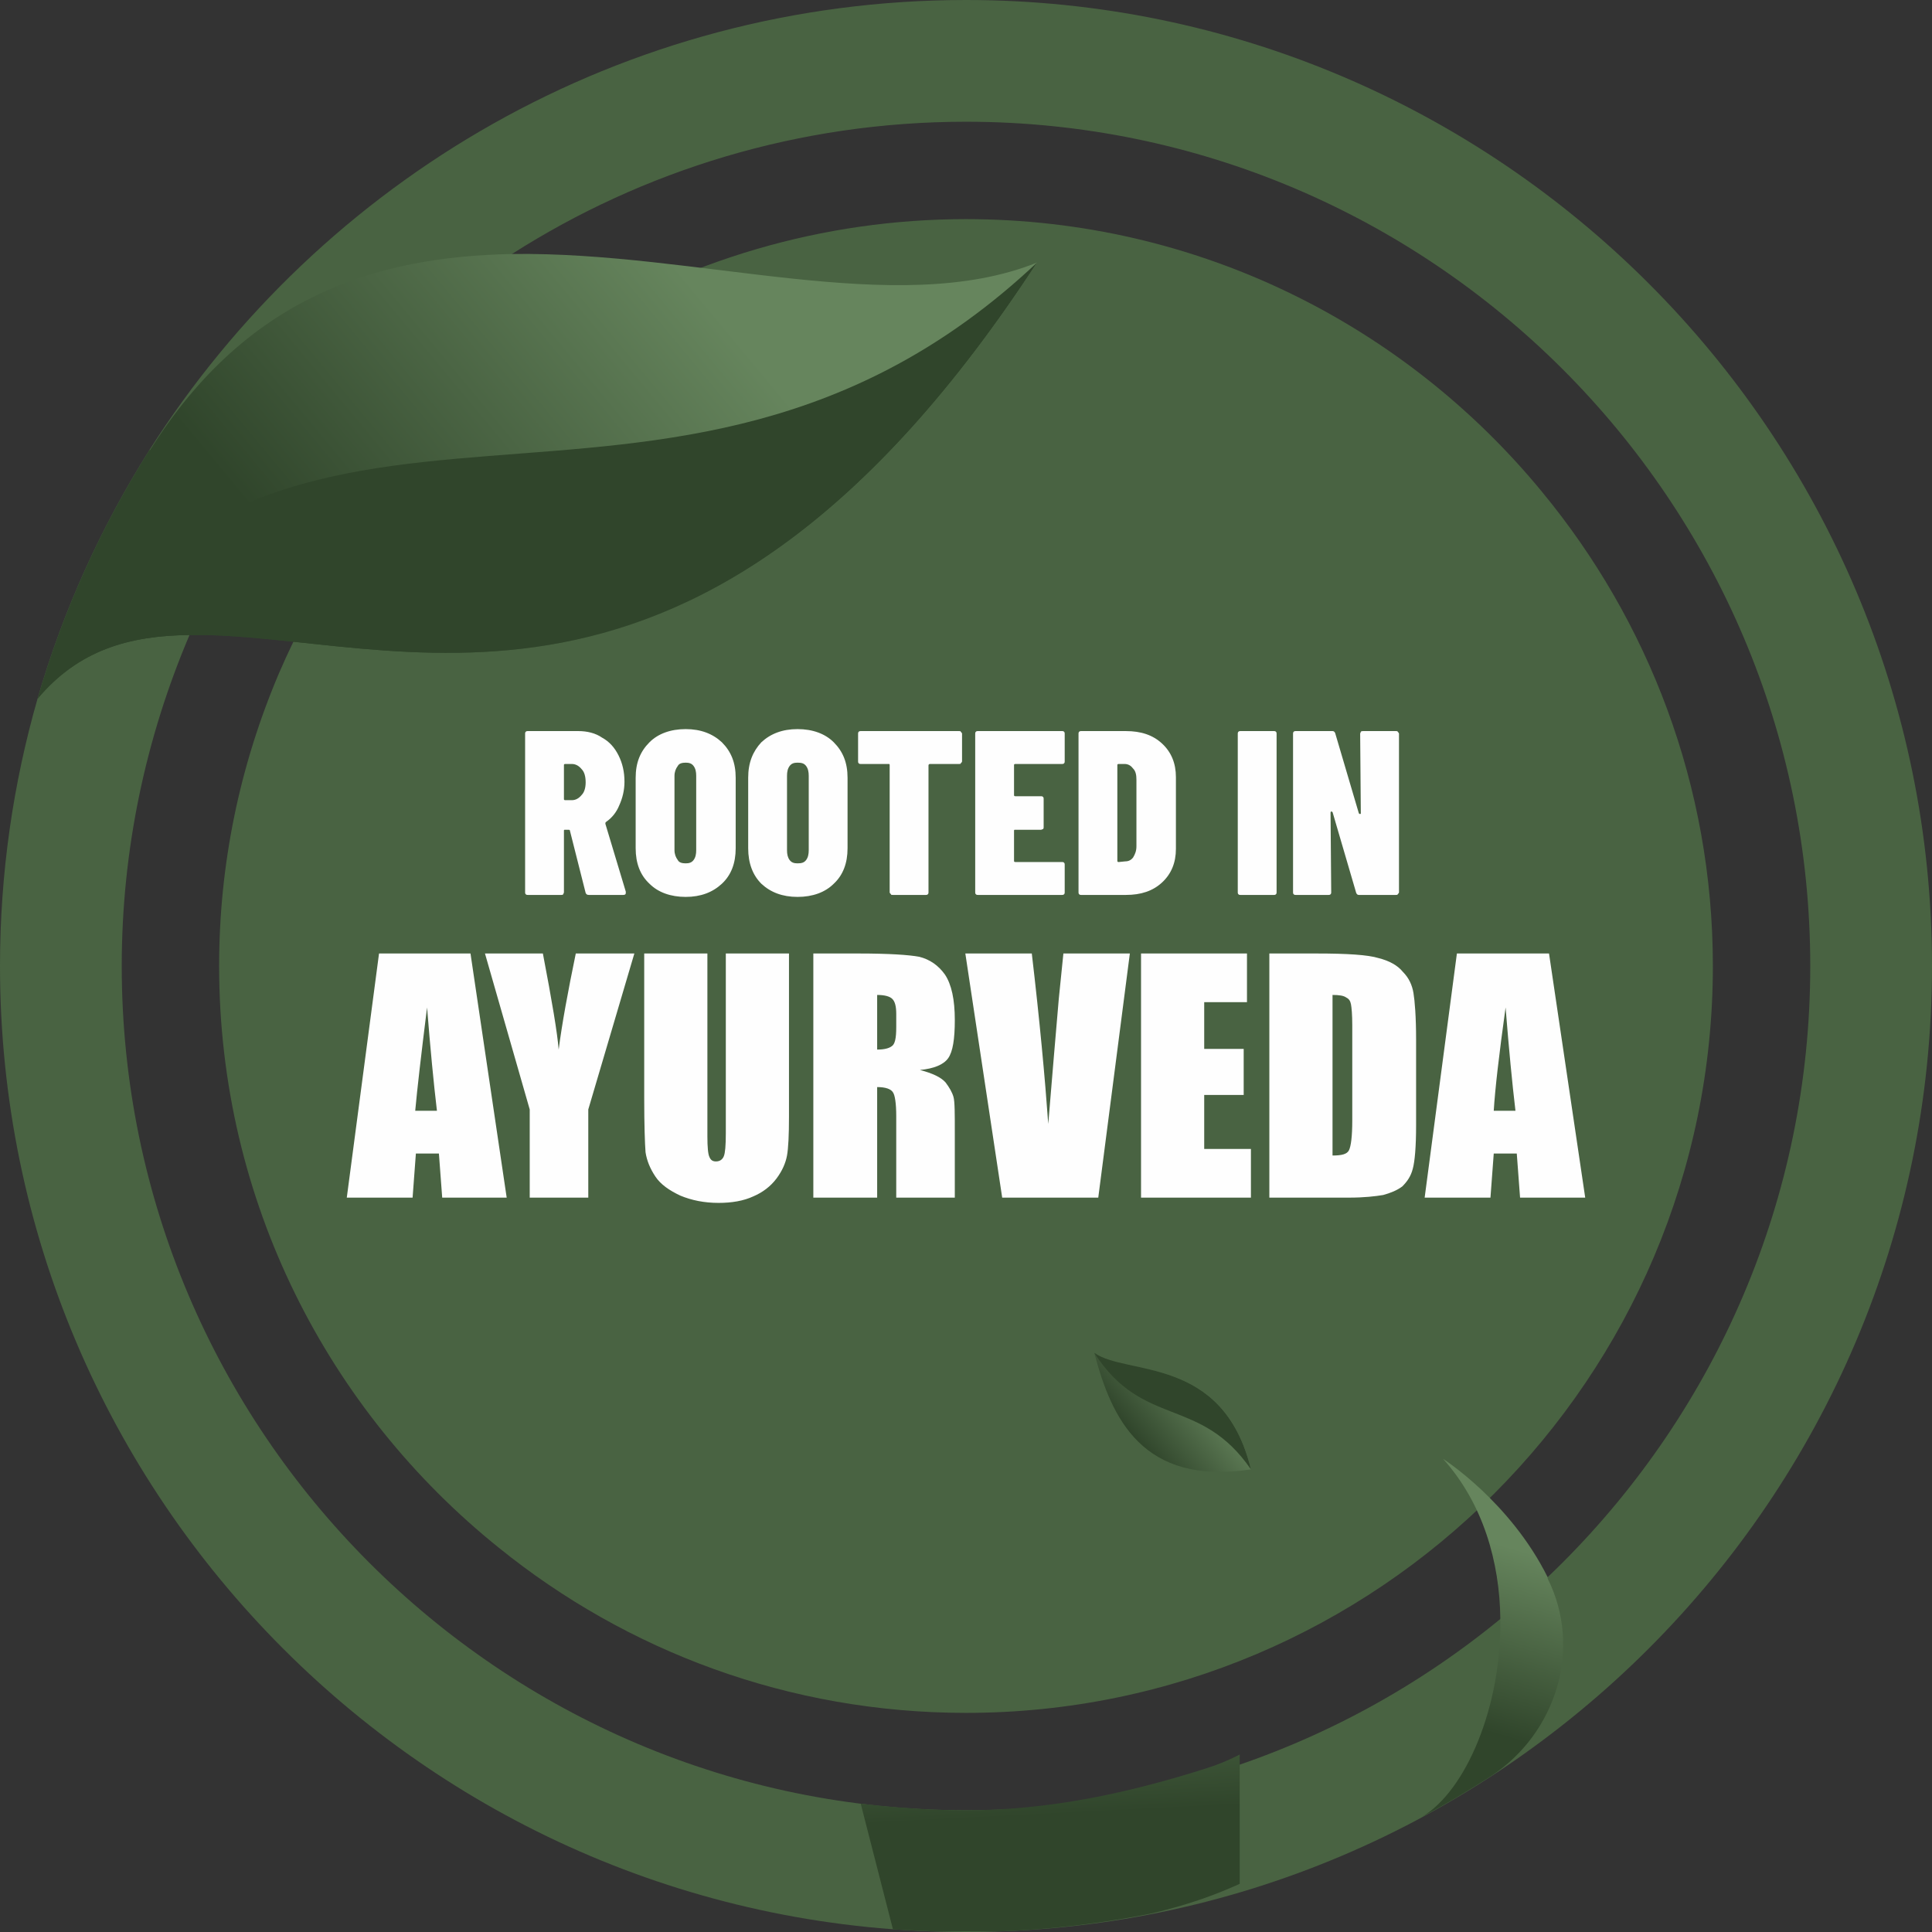
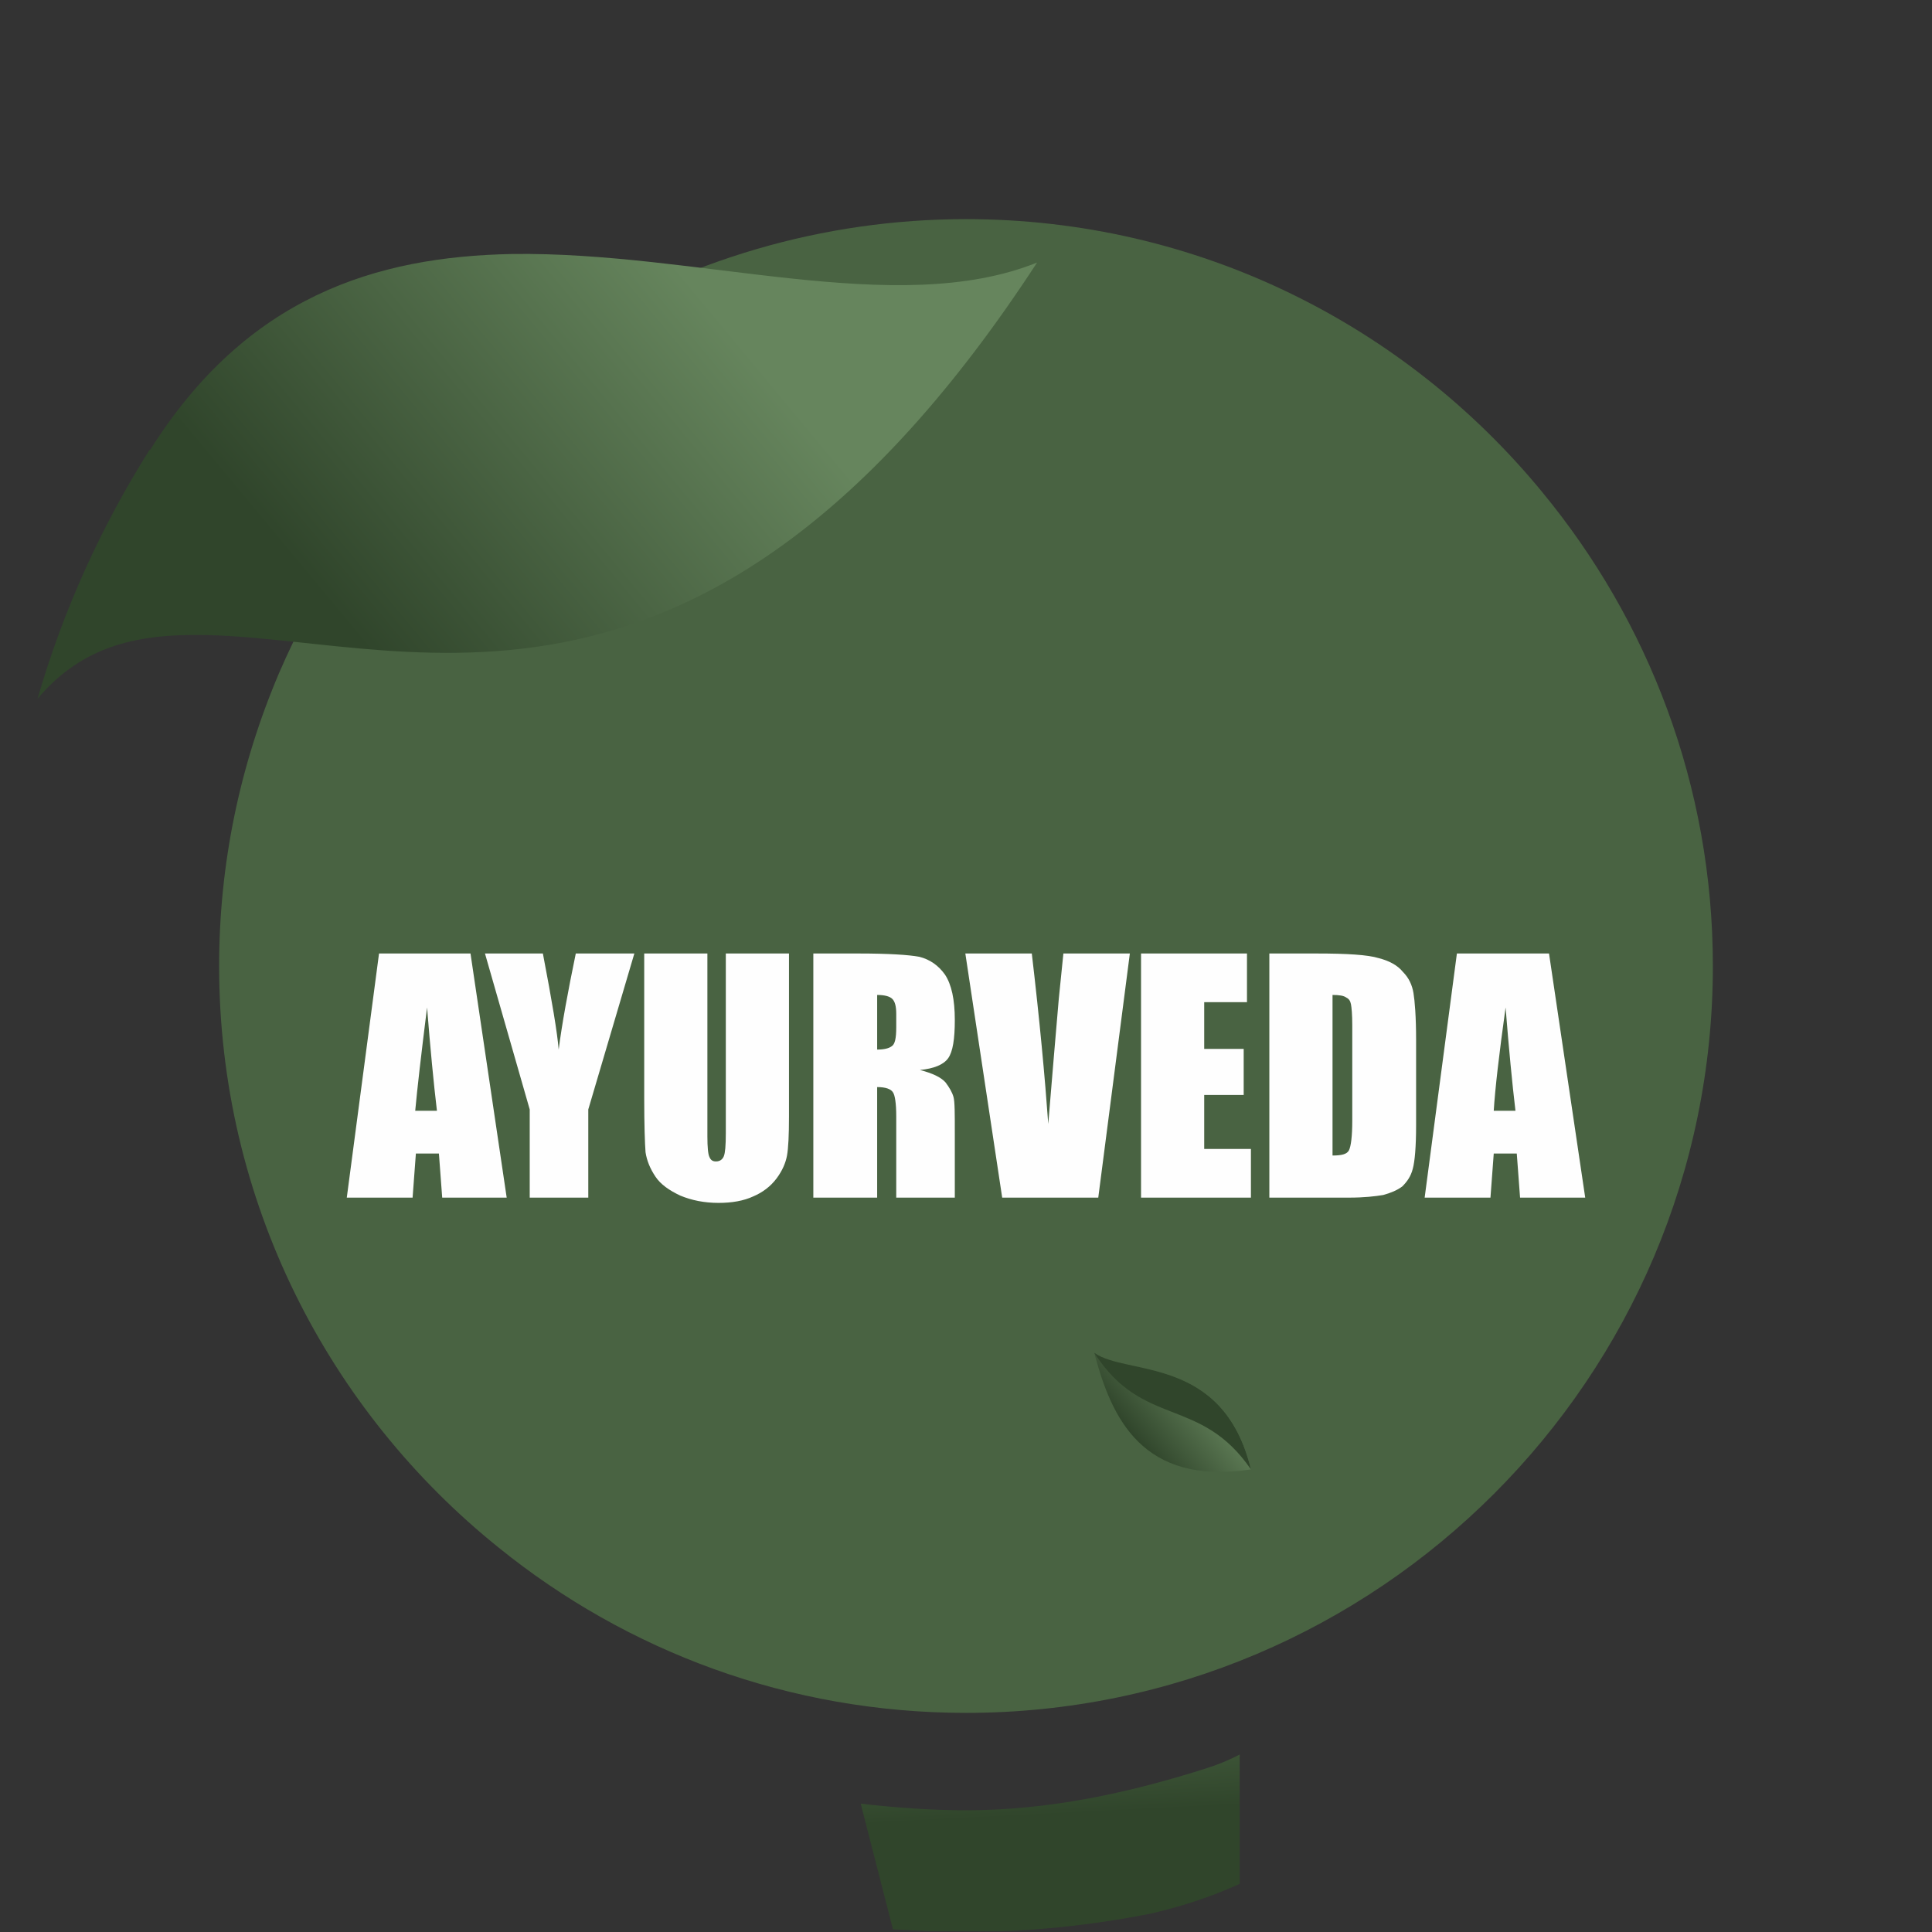
<svg xmlns="http://www.w3.org/2000/svg" xmlns:xlink="http://www.w3.org/1999/xlink" viewBox="0 0 2936 2936" style="shape-rendering:geometricPrecision; text-rendering:geometricPrecision; image-rendering:optimizeQuality; fill-rule:evenodd; clip-rule:evenodd" version="1.1" height="50.8mm" width="50.8mm" xml:space="preserve">
  <rect x="0" y="0" width="2936" height="2936" fill="#333333" stroke="none" />
  <defs>
    <style type="text/css">
   
    .fil9 {fill:#FEFEFE}
    .fil2 {fill:#30452B;fill-rule:nonzero}
    .fil7 {fill:#30452B;fill-rule:nonzero}
    .fil0 {fill:#496342;fill-rule:nonzero}
    .fil8 {fill:url(#id2)}
    .fil1 {fill:url(#id3)}
    .fil6 {fill:url(#id4)}
    .fil5 {fill:url(#id5)}
    .fil3 {fill:url(#id6)}
    .fil4 {fill:url(#id7)}
   
  </style>
    <mask id="id0">
      <pattern viewBox="-5034 334 1019 875" height="875" width="1019" y="2060" x="1308" patternUnits="userSpaceOnUse" id="id1">
        <polygon points="-4458,1429 -5074,1429 -5074,814 -4458,814" class="fil3" id="1" />
        <polygon points="-4458,1429 -5074,1429 -5074,814 -4458,814" class="fil4" id="2" />
      </pattern>
      <rect height="719" width="853" y="2217" x="1308" style="fill:url(#id1)" />
    </mask>
    <linearGradient y2="2623.08" x2="2229.29" y1="2354.82" x1="2307.87" gradientUnits="userSpaceOnUse" id="id2">
      <stop style="stop-opacity:1; stop-color:#66855D" offset="0" />
      <stop style="stop-opacity:1; stop-color:#30452B" offset="1" />
    </linearGradient>
    <linearGradient y2="959.294" x2="533.441" y1="489.032" x1="1099.65" xlink:href="#id2" gradientUnits="userSpaceOnUse" id="id3">
  </linearGradient>
    <linearGradient y2="2190.36" x2="1729.07" y1="2102.68" x1="1834.66" xlink:href="#id2" gradientUnits="userSpaceOnUse" id="id4">
  </linearGradient>
    <linearGradient y2="2751.04" x2="1743.67" y1="2401.44" x1="1725.94" xlink:href="#id2" gradientUnits="userSpaceOnUse" id="id5">
  </linearGradient>
    <linearGradient y2="1121.42" x2="-4636.98" y1="1121.42" x1="-4895.55" gradientUnits="userSpaceOnUse" id="id6">
      <stop style="stop-opacity:1; stop-color:black" offset="0" />
      <stop style="stop-opacity:1; stop-color:black" offset="0.659" />
      <stop style="stop-opacity:1; stop-color:black" offset="1" />
    </linearGradient>
    <linearGradient y2="1121.42" x2="-4636.98" y1="1121.42" x1="-4895.55" gradientUnits="userSpaceOnUse" id="id7">
      <stop style="stop-opacity:1; stop-color:white" offset="0" />
      <stop style="stop-opacity:1; stop-color:gray" offset="0.659" />
      <stop style="stop-opacity:1; stop-color:black" offset="1" />
    </linearGradient>
  </defs>
  <g id="Layer_x0020_1">
    <g id="_1804056004144">
      <path d="M2343 747c-208,-253 -523,-414 -875,-414 -217,0 -428,62 -610,178 -133,85 -245,195 -333,326 -39,58 -73,121 -101,186 -60,141 -91,291 -91,445 0,357 166,676 425,884 194,157 441,251 710,251 626,0 1135,-509 1135,-1135 0,-274 -98,-525 -260,-721z" class="fil0" />
-       <path d="M1468 0c-522,0 -980,273 -1241,684 -73,116 -131,243 -170,378 -37,129 -57,265 -57,406 0,809 658,1468 1468,1468 809,0 1468,-659 1468,-1468 0,-809 -659,-1468 -1468,-1468zm0 2751l0 0c-708,0 -1283,-576 -1283,-1283 0,-178 37,-348 103,-503 31,-74 70,-145 114,-211 99,-147 227,-272 376,-368 199,-127 436,-201 690,-201 707,0 1283,575 1283,1283 0,707 -576,1283 -1283,1283z" class="fil0" />
      <path d="M1576 399c-515,790 -979,561 -1288,566 -92,1 -169,23 -231,97 39,-135 97,-262 170,-378l1 0c147,-234 344,-294 550,-298 283,-4 584,99 798,13z" class="fil1" />
-       <path d="M1576 399c-515,790 -979,561 -1288,566 -92,1 -169,23 -231,97 364,-629 957,-134 1519,-663z" class="fil2" />
      <path d="M2155 2550c-28,145 -155,300 -406,358 -91,18 -185,28 -281,28 -37,0 -74,-2 -111,-4l-49 -191c53,6 106,10 160,10 128,0 250,-27 366,-64 63,-20 119,-59 153,-115 60,-101 44,-227 -54,-264 -141,-54 -217,80 -171,137 37,47 115,34 149,-26 -39,140 -197,89 -214,-10 -15,-88 59,-209 231,-190 84,9 178,58 220,184 14,44 17,95 7,147z" style="mask:url(#id0)" class="fil5" id="2" />
      <path d="M1901 2233c-165,25 -212,-78 -238,-177 49,35 196,3 238,177z" class="fil6" />
      <path d="M1901 2233c-77,-112 -164,-62 -238,-177 49,35 196,3 238,177z" class="fil7" />
-       <path d="M2266 2699c-34,22 -69,43 -105,62 67,-40 121,-168 119,-301 -1,-86 -26,-175 -87,-243 0,0 102,65 159,180 0,0 0,1 0,2 53,106 13,235 -86,300z" class="fil8" />
    </g>
  </g>
  <g id="OBJECTS">
    <g id="_1804043101616">
-       <path d="M895 1360c-3,0 -4,-1 -5,-3l-24 -95c0,-1 -1,-1 -2,-1l-5 0c-2,0 -2,0 -2,2l0 93c0,1 -1,2 -1,3 -1,1 -2,1 -3,1l-51 0c-1,0 -2,0 -3,-1 -1,-1 -1,-2 -1,-3l0 -241c0,-1 0,-2 1,-3 1,-1 2,-1 3,-1l77 0c13,0 26,3 36,10 11,6 19,15 25,27 6,12 9,25 9,40 0,13 -3,25 -8,36 -4,10 -11,19 -20,25 0,1 -1,1 -1,1 0,1 0,1 0,2l31 103 0 2c0,2 -1,3 -4,3l-52 0zm-36 -199c-2,0 -2,1 -2,2l0 51c0,1 0,2 2,2l10 0c6,0 11,-3 15,-8 4,-4 6,-11 6,-19 0,-9 -2,-16 -6,-20 -4,-5 -9,-8 -15,-8l-10 0zm183 202c-23,0 -42,-7 -55,-20 -14,-13 -21,-31 -21,-54l0 -107c0,-23 7,-40 21,-54 13,-13 32,-20 55,-20 23,0 41,7 55,20 14,14 21,31 21,54l0 107c0,23 -7,41 -21,54 -14,13 -32,20 -55,20zm0 -51c5,0 9,-1 12,-5 3,-4 4,-9 4,-15l0 -113c0,-6 -1,-11 -4,-15 -3,-4 -7,-5 -12,-5 -5,0 -10,1 -12,5 -3,4 -5,9 -5,15l0 113c0,6 2,11 5,15 2,4 7,5 12,5zm170 51c-23,0 -41,-7 -55,-20 -13,-13 -20,-31 -20,-54l0 -107c0,-23 7,-40 20,-54 14,-13 32,-20 55,-20 23,0 42,7 55,20 14,14 21,31 21,54l0 107c0,23 -7,41 -21,54 -13,13 -32,20 -55,20zm0 -51c6,0 10,-1 13,-5 3,-4 4,-9 4,-15l0 -113c0,-6 -1,-11 -4,-15 -3,-4 -7,-5 -13,-5 -5,0 -9,1 -12,5 -3,4 -4,9 -4,15l0 113c0,6 1,11 4,15 3,4 7,5 12,5zm245 -201c2,0 3,0 3,1 1,1 2,2 2,3l0 42c0,1 -1,2 -2,3 0,1 -1,1 -3,1l-44 0c-1,0 -2,1 -2,2l0 193c0,1 0,2 -1,3 -1,1 -2,1 -3,1l-50 0c-2,0 -3,0 -3,-1 -1,-1 -2,-2 -2,-3l0 -193c0,-1 0,-2 -1,-2l-43 0c-1,0 -2,0 -3,-1 -1,-1 -1,-2 -1,-3l0 -42c0,-1 0,-2 1,-3 1,-1 2,-1 3,-1l149 0zm161 46c0,1 0,2 -1,3 -1,1 -2,1 -3,1l-71 0c-2,0 -2,1 -2,2l0 45c0,1 0,2 2,2l39 0c1,0 2,0 3,1 1,1 1,2 1,3l0 43c0,1 0,2 -1,3 -1,0 -2,1 -3,1l-39 0c-2,0 -2,0 -2,2l0 45c0,1 0,2 2,2l71 0c1,0 2,0 3,1 1,1 1,2 1,3l0 42c0,1 0,2 -1,3 -1,1 -2,1 -3,1l-128 0c-1,0 -2,0 -3,-1 -1,-1 -1,-2 -1,-3l0 -241c0,-1 0,-2 1,-3 1,-1 2,-1 3,-1l128 0c1,0 2,0 3,1 1,1 1,2 1,3l0 42zm25 203c-1,0 -2,0 -3,-1 -1,-1 -1,-2 -1,-3l0 -241c0,-1 0,-2 1,-3 1,-1 2,-1 3,-1l68 0c23,0 41,6 55,19 14,13 21,30 21,51l0 109c0,21 -7,38 -21,51 -14,13 -32,19 -55,19l-68 0zm55 -52c0,1 0,2 2,2l10 -1c5,0 9,-2 12,-6 3,-5 5,-10 5,-17l0 -101c0,-7 -1,-13 -5,-17 -3,-4 -7,-7 -13,-7l-9 0c-2,0 -2,1 -2,2l0 145zm187 52c-1,0 -2,0 -3,-1 -1,-1 -1,-2 -1,-3l0 -241c0,-1 0,-2 1,-3 1,-1 2,-1 3,-1l51 0c1,0 2,0 3,1 1,1 1,2 1,3l0 241c0,1 0,2 -1,3 -1,1 -2,1 -3,1l-51 0zm84 0c-1,0 -2,0 -3,-1 -1,-1 -1,-2 -1,-3l0 -241c0,-1 0,-2 1,-3 1,-1 2,-1 3,-1l56 0c2,0 3,1 4,3l36 122c1,1 1,1 2,1 0,0 1,0 1,-1l-1 -121c0,-1 1,-2 1,-3 1,-1 2,-1 4,-1l49 0c2,0 3,0 3,1 1,1 2,2 2,3l0 241c0,1 -1,2 -2,3 0,1 -1,1 -3,1l-56 0c-2,0 -3,-1 -4,-3l-36 -123c-1,0 -1,-1 -2,-1 0,0 -1,1 -1,2l1 121c0,1 0,2 -1,3 -1,1 -2,1 -3,1l-50 0z" class="fil9" />
      <path d="M715 1449l55 371 -98 0 -5 -67 -35 0 -5 67 -100 0 49 -371 139 0zm-51 239c-5,-42 -10,-94 -15,-157 -9,72 -15,124 -18,157l33 0zm300 -239l-70 237 0 134 -89 0 0 -134 -68 -237 88 0c14,73 22,121 24,146 5,-39 14,-88 26,-146l89 0zm235 0l0 248c0,28 -1,48 -3,59 -2,11 -7,23 -16,35 -9,12 -21,21 -35,27 -15,7 -33,10 -53,10 -22,0 -41,-4 -58,-11 -17,-8 -30,-17 -38,-29 -8,-12 -13,-24 -15,-37 -1,-13 -2,-41 -2,-82l0 -220 96 0 0 278c0,16 1,27 3,31 2,5 5,7 10,7 6,0 10,-3 12,-8 2,-5 3,-16 3,-35l0 -273 96 0zm37 0l69 0c45,0 76,2 92,5 16,4 29,13 39,27 10,15 15,38 15,69 0,29 -3,48 -10,58 -7,10 -22,16 -43,18 19,5 32,11 39,19 6,8 10,15 12,22 2,7 2,25 2,55l0 98 -89 0 0 -124c0,-19 -2,-32 -5,-36 -3,-5 -11,-8 -24,-8l0 168 -97 0 0 -371zm97 63l0 83c11,0 18,-2 22,-5 5,-3 7,-12 7,-29l0 -20c0,-12 -2,-19 -6,-23 -4,-4 -12,-6 -23,-6zm384 -63l-48 371 -146 0 -56 -371 101 0c12,102 20,189 25,259 6,-71 11,-134 16,-190l7 -69 101 0zm17 0l161 0 0 74 -65 0 0 71 60 0 0 70 -60 0 0 82 71 0 0 74 -167 0 0 -371zm195 0l72 0c46,0 78,2 94,7 16,4 29,11 37,21 9,9 14,20 16,32 2,12 4,36 4,71l0 130c0,33 -2,55 -5,66 -3,12 -9,20 -16,27 -8,6 -18,10 -29,13 -12,2 -29,4 -52,4l-121 0 0 -371zm96 63l0 244c14,0 22,-2 25,-8 3,-6 5,-21 5,-45l0 -145c0,-16 -1,-27 -2,-32 -1,-5 -3,-8 -7,-10 -4,-3 -11,-4 -21,-4zm329 -63l55 371 -99 0 -5 -67 -35 0 -5 67 -100 0 49 -371 140 0zm-51 239c-5,-42 -10,-94 -15,-157 -10,72 -16,124 -18,157l33 0z" class="fil9" />
    </g>
  </g>
</svg>